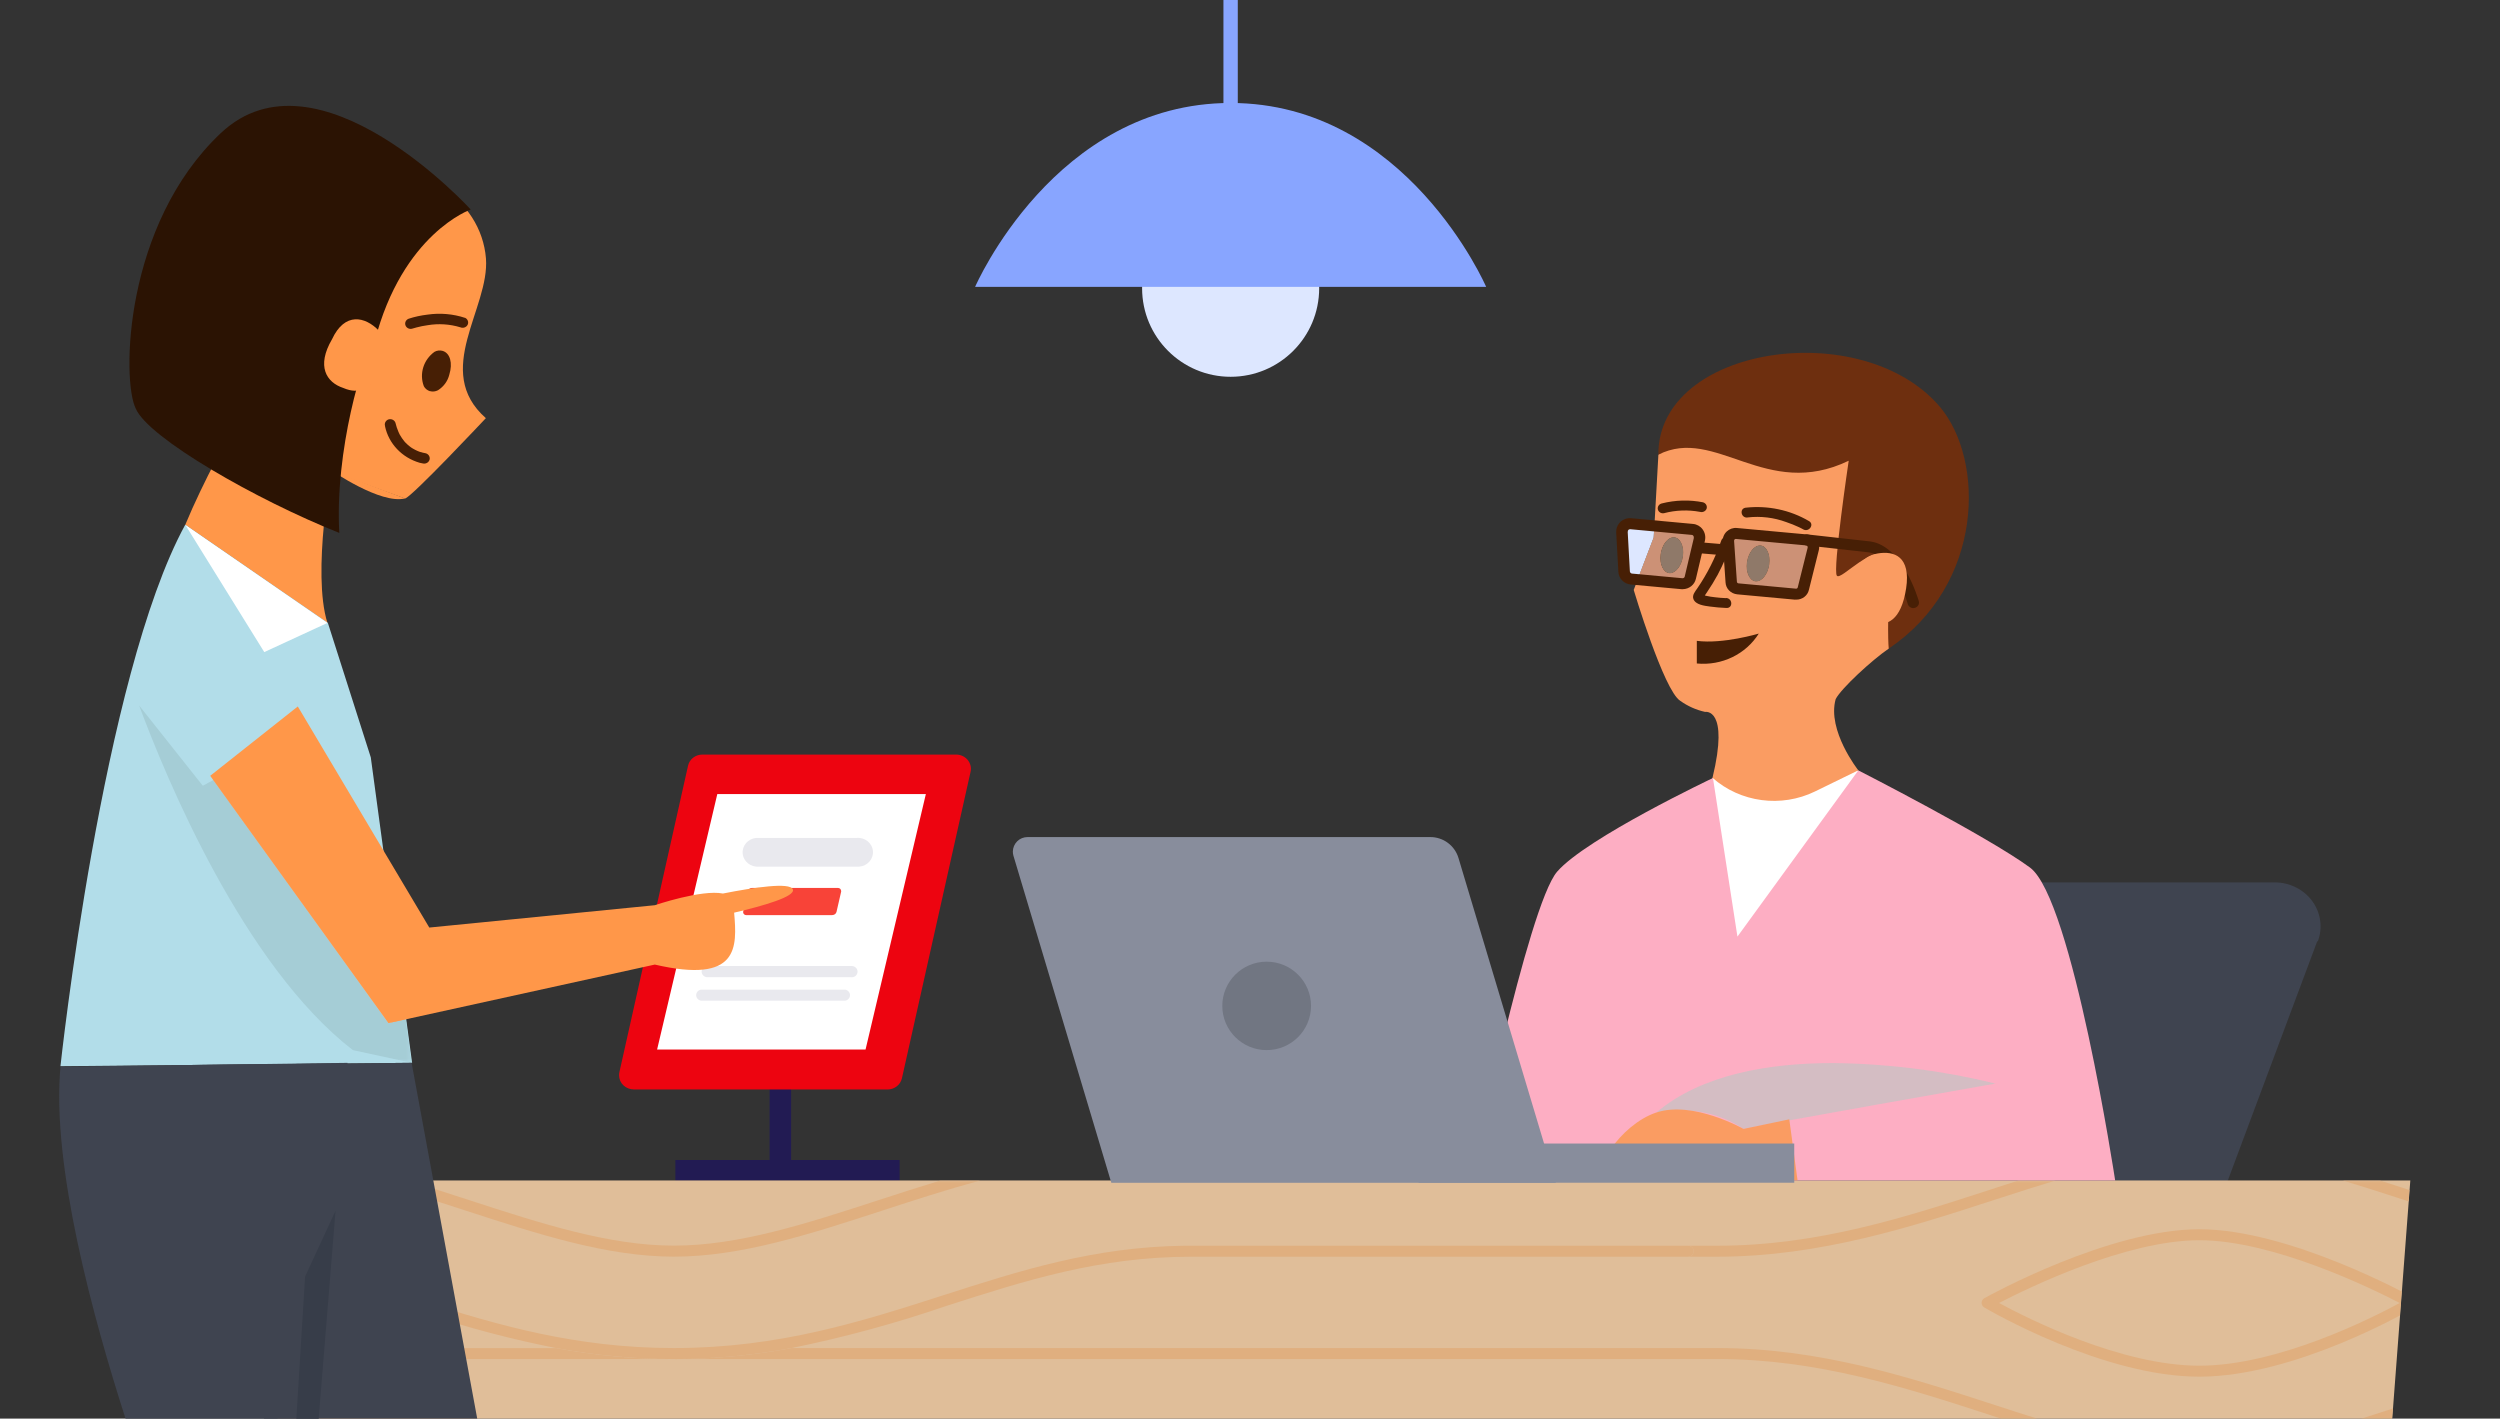
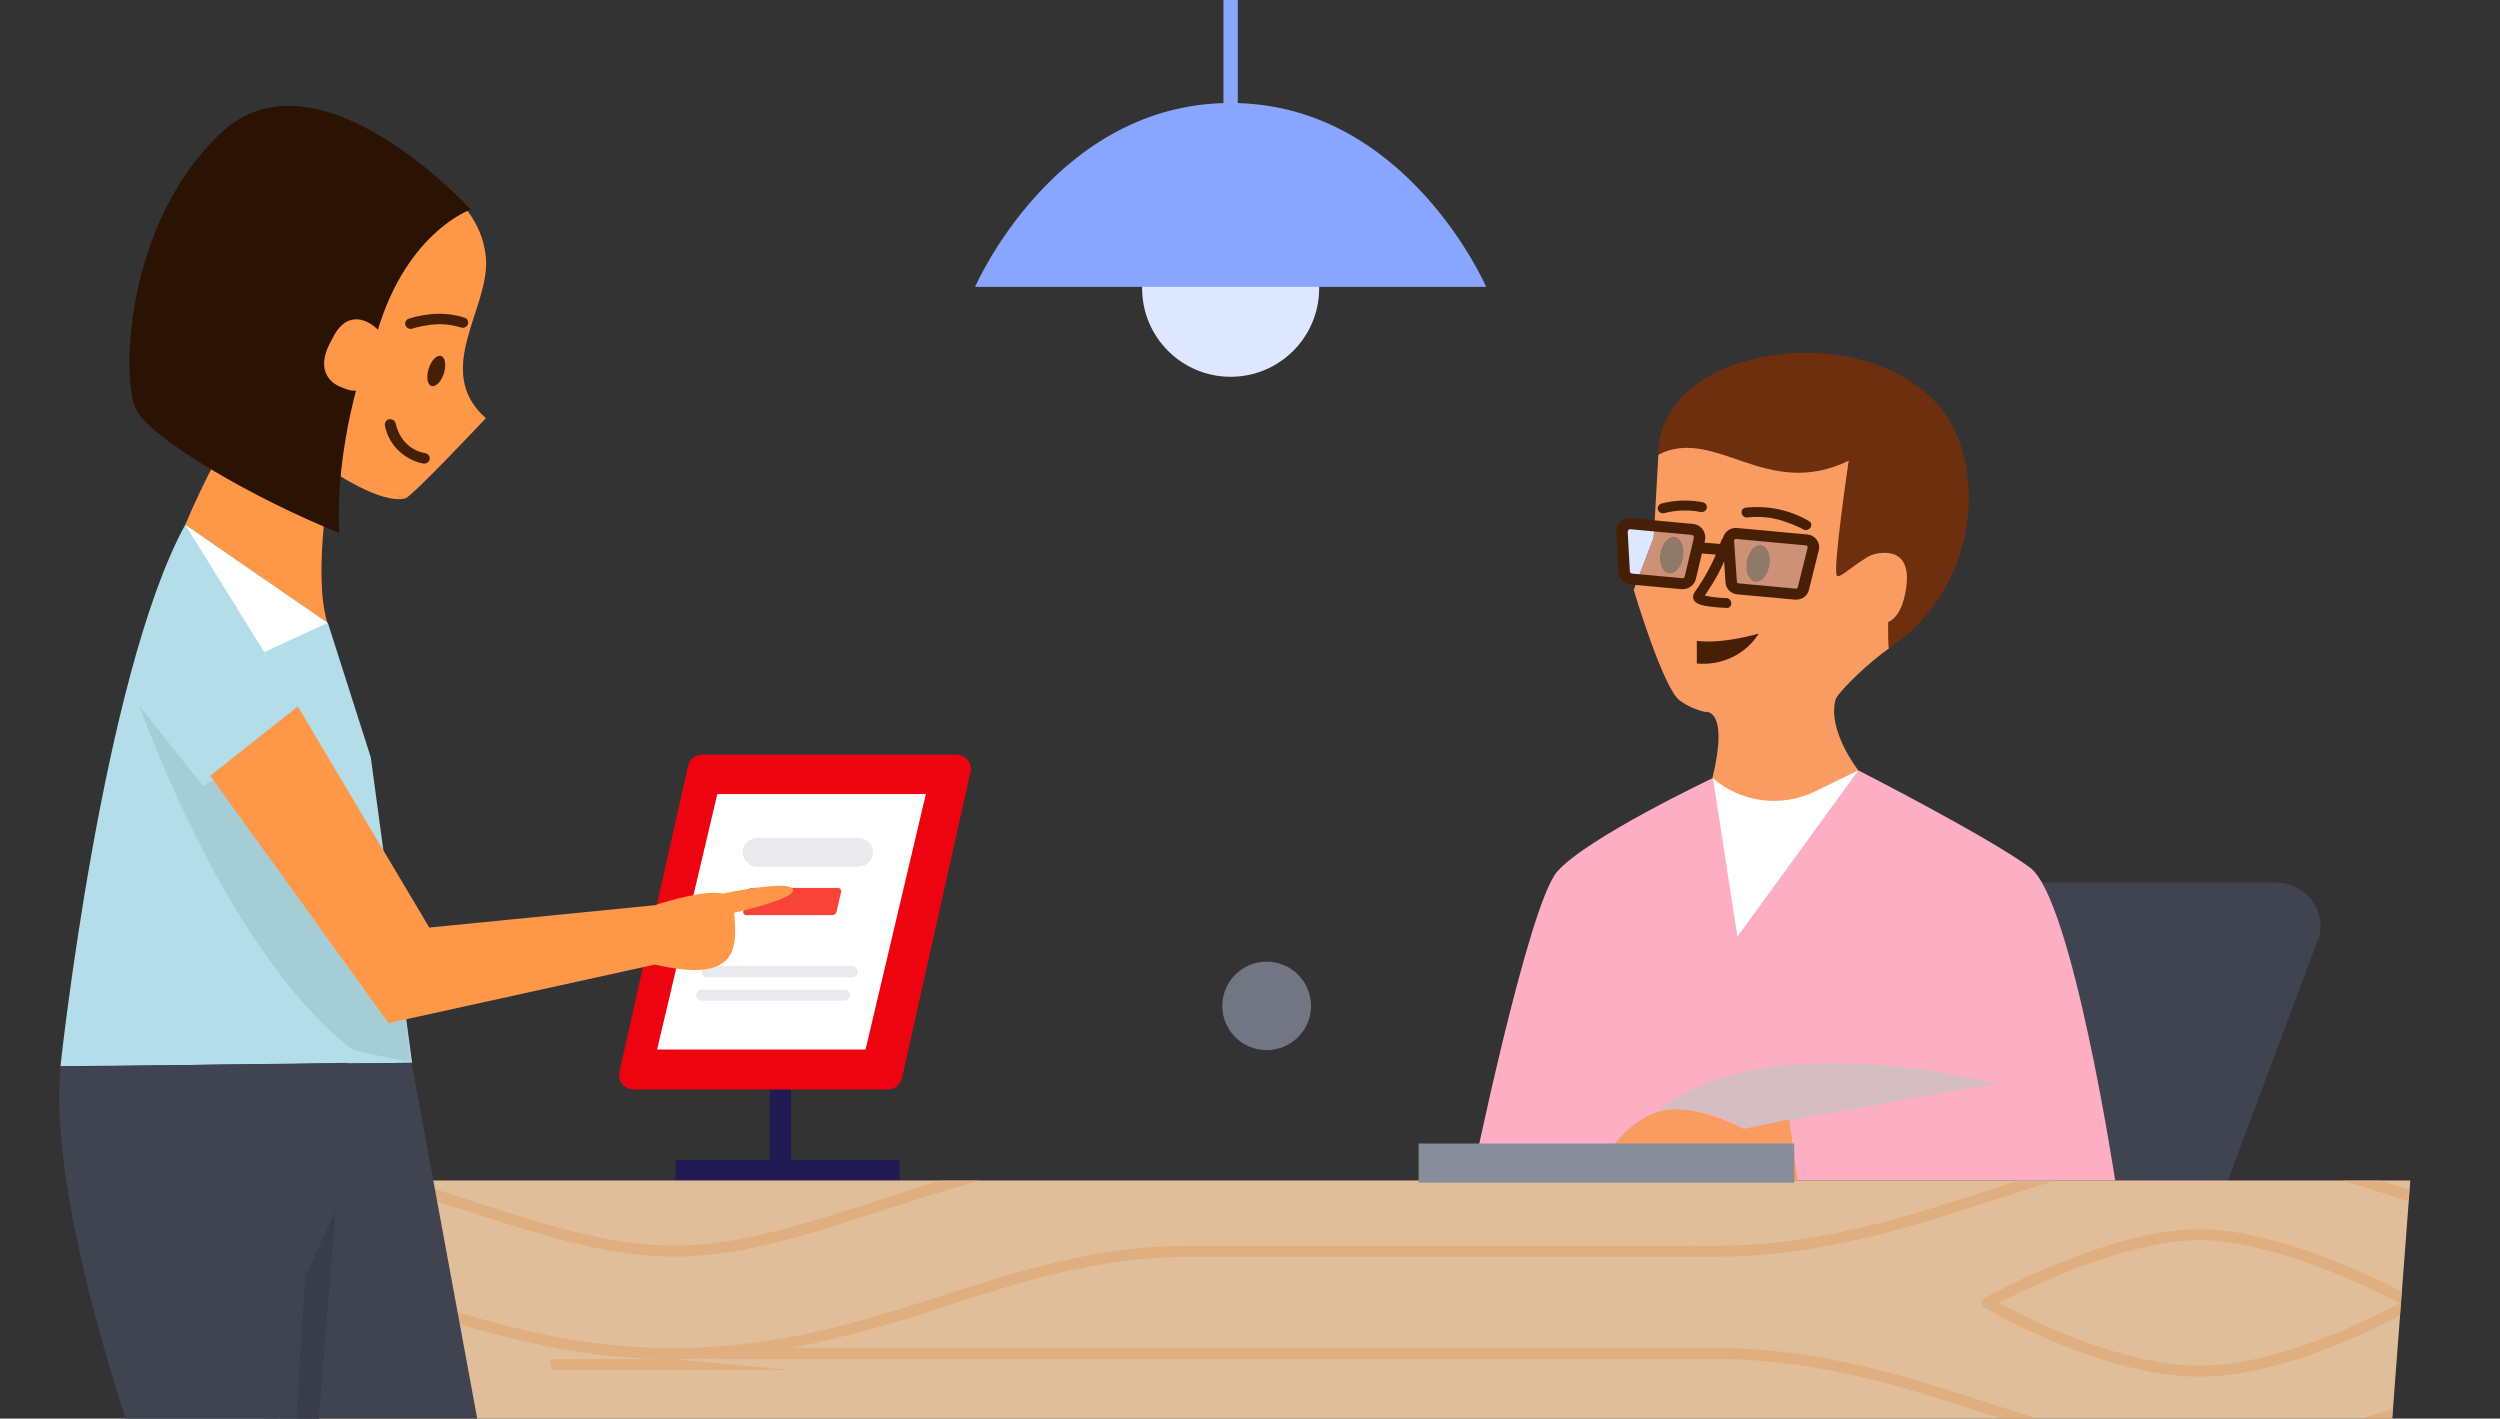
<svg xmlns="http://www.w3.org/2000/svg" viewBox="0 0 500.35 283.92">
  <rect x="0" y="0" width="500.35" height="283.92" fill="#333333" stroke="none" />
  <defs>
    <style>
      .cls-1 {
        fill: none;
      }

      .cls-2 {
        mask: url(#mask);
      }

      .cls-3 {
        fill: #2b1303;
      }

      .cls-4, .cls-5, .cls-6, .cls-7, .cls-8, .cls-9, .cls-10 {
        fill-rule: evenodd;
      }

      .cls-4, .cls-11 {
        fill: #fff;
      }

      .cls-12 {
        fill: #8f7969;
      }

      .cls-13 {
        fill: #b2dde9;
      }

      .cls-14 {
        fill: #ed0410;
      }

      .cls-15 {
        fill: #fdaec3;
      }

      .cls-16 {
        fill: #d8a781;
      }

      .cls-5, .cls-17 {
        fill: #471f05;
      }

      .cls-18, .cls-7 {
        fill: #e0af7f;
      }

      .cls-19 {
        fill: #e0be99;
      }

      .cls-20 {
        fill: #fa9c62;
      }

      .cls-21 {
        fill: #6e2f0f;
      }

      .cls-22 {
        fill: #888d9c;
      }

      .cls-23 {
        isolation: isolate;
      }

      .cls-24 {
        mask: url(#mask-1);
      }

      .cls-25 {
        fill: #dde7ff;
      }

      .cls-6 {
        fill: #a5cdd6;
      }

      .cls-26 {
        fill: #f84338;
      }

      .cls-27, .cls-10 {
        fill: #ff9749;
      }

      .cls-28 {
        fill: #717682;
      }

      .cls-29 {
        fill: #c4c4c3;
        mix-blend-mode: multiply;
        opacity: .7;
      }

      .cls-8, .cls-30 {
        fill: #3f4450;
      }

      .cls-31 {
        fill: #373d49;
      }

      .cls-9 {
        fill: #cc9176;
      }

      .cls-32 {
        fill: #e9e9ee;
      }

      .cls-33 {
        fill: #221b53;
      }

      .cls-34 {
        fill: #88a5ff;
      }

      .cls-35 {
        clip-path: url(#clippath);
      }
    </style>
    <clipPath id="clippath">
      <polygon class="cls-1" points="478.78 283.92 0 283.92 0 0 500.35 0 478.78 283.92" />
    </clipPath>
    <mask id="mask" x="53.85" y="236.26" width="439.7" height="164.9" maskUnits="userSpaceOnUse">
      <g id="mask3_2507_21965" data-name="mask3 2507 21965">
        <path class="cls-4" d="M487.52,401.15H59.87l-6.03-164.9h439.7l-6.03,164.9Z" />
      </g>
    </mask>
    <mask id="mask-1" x="25.78" y="135.38" width="56.61" height="77.35" maskUnits="userSpaceOnUse">
      <g id="mask5_2507_21965" data-name="mask5 2507 21965">
        <path class="cls-4" d="M25.78,135.38h56.61v77.35H25.78v-77.35Z" />
      </g>
    </mask>
  </defs>
  <g class="cls-23">
    <g id="Layer_1" data-name="Layer 1">
      <g class="cls-35">
        <g>
          <path class="cls-30" d="M463.76,188.41l-34.11,91.26h-99.13l34.14-91.4c2.62-7.01,9.53-11.68,17.28-11.67h73.31c2.99,0,5.79,1.39,7.52,3.74,1.72,2.35,2.14,5.36,1.12,8.06h-.12" />
          <rect class="cls-33" x="154.03" y="191.34" width="4.31" height="42.89" />
          <rect class="cls-33" x="135.17" y="232.16" width="44.88" height="4.14" />
          <path class="cls-14" d="M177.62,218.04h-50.77c-.78,0-1.53-.3-2.09-.83s-.86-1.26-.86-2.01c0-.2.02-.4.06-.59l13.75-61.39c.3-1.3,1.51-2.21,2.89-2.2h50.76c.89,0,1.74.39,2.3,1.06.56.67.78,1.54.59,2.38l-13.75,61.39c-.31,1.29-1.51,2.21-2.89,2.2Z" />
          <path class="cls-11" d="M173.23,210.06h-41.72l12.05-51.13h41.74l-12.07,51.13Z" />
          <path class="cls-26" d="M166.6,183.16h-17.23c-.34,0-.63-.25-.64-.58l.02-.18.92-4.05c.09-.37.43-.63.82-.64h17.23c.35,0,.63.29.63.62v.12s-.93,4.05-.93,4.05c-.09.37-.43.64-.83.64" />
          <path class="cls-32" d="M171.46,173.45h-19.57c-1.65.14-3.11-1.04-3.25-2.62-.14-1.59,1.08-2.99,2.73-3.13.17-.01.35-.01.52,0h19.57c1.65-.14,3.11,1.04,3.25,2.62.14,1.59-1.08,2.99-2.73,3.13-.17.01-.35.01-.52,0Z" />
          <path class="cls-32" d="M170.46,195.58h-28.91c-.63-.02-1.13-.52-1.13-1.12s.5-1.1,1.13-1.12h28.91c.65,0,1.17.5,1.17,1.12,0,.29-.11.57-.32.79s-.5.33-.8.34h-.05Z" />
          <path class="cls-32" d="M169.18,200.27h-28.91c-.54-.11-.94-.57-.94-1.1s.39-.99.94-1.1h28.91c.54.11.94.57.94,1.1s-.39,1-.94,1.1" />
          <polygon class="cls-19" points="491.81 283.92 493.55 236.26 53.85 236.26 55.59 283.92 491.81 283.92" />
          <g class="cls-2">
            <g>
              <path class="cls-18" d="M476.31,236.26h-7.43c3.99,1.2,8.05,2.52,12.17,3.86,4.03,1.31,8.09,2.63,12.22,3.89l.08-2.29c-3.9-1.2-7.75-2.45-11.57-3.69-1.84-.6-3.66-1.19-5.47-1.77" />
              <path class="cls-7" d="M404,236.26h7.42c-3.63,1.09-7.32,2.29-11.06,3.5-.36.12-.72.24-1.09.35h-.02c-16.42,5.35-35.03,11.41-55.57,11.41h-5.81c.39-.01.75-.21.95-.54.21-.35.21-.78,0-1.12-.2-.32-.56-.53-.95-.54h5.81c20.17,0,37.8-5.74,54.85-11.29h0c.29-.1.59-.19.88-.29,1.53-.5,3.05-.99,4.57-1.48ZM337.8,249.32s.05,0,.08,0h-.08ZM337.8,251.52h.08-.08ZM237.19,249.32h1.21c-.46,0-.91,0-1.36,0h.14Z" />
              <path class="cls-7" d="M397.19,259.8c1.01-.57,24.98-13.78,42.98-13.78h0c17.99,0,41.99,13.22,43,13.78.35.19.57.55.57.94,0,.39-.2.75-.55.95-.96.57-23.75,13.84-43.03,13.84s-42.05-13.28-43.01-13.84c-.34-.2-.55-.56-.55-.95,0-.39.22-.74.57-.94ZM400.09,260.78c5.7,3.1,24.42,12.55,40.08,12.55s34.41-9.46,40.11-12.55c-5.9-3.05-25.44-12.56-40.11-12.56s-34.19,9.51-40.08,12.56Z" />
              <path class="cls-18" d="M337.81,249.32h-99.4c-.46,0-.91,0-1.36,0-18.11.23-32.81,4.95-48.35,9.94-16.12,5.18-32.78,10.54-53.84,10.54-19.42,0-35.11-4.55-50.08-9.32l.46,2.46c8.52,2.83,17.22,5.12,26.04,6.86,15.57,2.94,31.58,2.94,47.15,0,10.52-2.14,20.87-4.96,31-8.44,15.75-5.06,30.62-9.84,48.98-9.84h99.4c.42.01.81-.19,1.02-.54.21-.35.21-.78,0-1.12-.21-.35-.61-.55-1.02-.54" />
              <path class="cls-18" d="M196.16,236.26h-7.93c-4.29,1.3-8.45,2.65-12.48,3.96-14.33,4.67-27.87,9.08-40.86,9.08s-26.55-4.41-40.9-9.08c-4.11-1.33-8.25-2.68-12.45-3.96h-1.24l.38,2.05c4.25,1.29,8.43,2.65,12.58,4,14.54,4.73,28.26,9.2,41.63,9.2s27.08-4.46,41.6-9.19c6.43-2.1,12.96-4.22,19.67-6.05" />
              <g>
                <path class="cls-18" d="M398.55,283.3c.64.21,1.28.41,1.91.62h7.25c-2.78-.87-5.59-1.78-8.43-2.71-17.24-5.61-35.06-11.41-55.56-11.41h0s-185.29,0-185.29,0c-7.77,1.47-15.66,2.2-23.54,2.2h208.84c20.12,0,37.77,5.74,54.83,11.29Z" />
                <path class="cls-18" d="M479.86,283.92c.63-.2,1.26-.41,1.89-.61,3.37-1.09,6.76-2.2,10.19-3.27l.09-2.34c-3.77,1.16-7.44,2.35-11.01,3.52-2.83.92-5.63,1.83-8.4,2.7h7.25Z" />
-                 <path class="cls-18" d="M134.82,272.01c-7.89,0-15.77-.74-23.54-2.2h-24.78l.4,2.2h47.92Z" />
+                 <path class="cls-18" d="M134.82,272.01h-24.78l.4,2.2h47.92Z" />
              </g>
            </g>
          </g>
          <path class="cls-11" d="M371.92,154.18s-.16,36.19-17.73,36.15c-17.57-.04-11.45-34.65-11.45-34.65l29.19-1.5Z" />
          <path class="cls-15" d="M371.92,154.18s25.89,13.22,34.36,19.45c8.48,6.23,17.05,62.63,17.05,62.63h-128.84s11.32-55.07,17.16-61.81c5.84-6.74,31.18-18.74,31.18-18.74l4.9,31.74,24.19-33.26Z" />
          <path class="cls-29" d="M366.8,212.76c-12.61,0-26.19,2.21-35.31,9.9,1.55-.27,3.12-.4,4.7-.39,4.55-.13,9.02,1.16,12.75,3.68,4.58-.99,50.4-9.08,50.4-9.08h.04c-10.65-2.62-21.59-4-32.59-4.11" />
          <path class="cls-20" d="M359.76,236.23h-14.64s-19.5-.42-23.28-.79c-3.78-.37,2.29-10.33,9.65-12.78,7.35-2.45,17.46,3.28,17.46,3.28l9.16-1.92,1.65,12.2Z" />
          <path class="cls-20" d="M378,129.82c-3.37,2.3-9.51,7.96-10.61,10.1-1.76,6.29,4.53,14.25,4.53,14.25l-8.66,4.23c-6.76,3.3-14.95,2.21-20.52-2.73,3.42-14.13-1.49-13.19-1.49-13.19-1.8-.4-3.49-1.16-4.97-2.22-3.3-2.06-9.31-22.19-9.31-22.19l4.01-10.48.93-16.59,18.15-13.67s26.11,5.24,31.75,17.56c5.64,12.32-3.79,34.93-3.79,34.93" />
          <path class="cls-21" d="M378.01,129.82s-.46-4.08.4-18.2c-3.37-3.37-9.91,4.7-10.78,3.6-.88-1.1,2.37-23.01,2.37-23.01-16.55,8-26.67-7-38.1-1.21-.1-21.8,40.79-27.85,56.34-9.59,9.01,10.68,8.91,35.47-10.23,48.41Z" />
          <path class="cls-17" d="M352.01,126.79c-2.58,4.14-7.41,6.48-12.41,6v-4.53c5.28.68,12.41-1.46,12.41-1.46" />
          <path class="cls-17" d="M336.84,111.3c-.27,2-1.49,3.52-2.74,3.42-1.22-.11-2.03-1.79-1.76-3.79.27-1.99,1.49-3.52,2.74-3.42,1.22.11,2.02,1.79,1.76,3.79Z" />
          <path class="cls-17" d="M354.11,112.94c-.27,2-1.49,3.52-2.74,3.42-1.22-.11-2.03-1.8-1.76-3.79.27-1.99,1.49-3.52,2.74-3.42,1.22.11,2.02,1.8,1.75,3.79Z" />
          <path class="cls-17" d="M349.78,103.56c2.6-.3,5.24.02,7.69.92.89.3,1.77.65,2.62,1.05-.22-.1.17.08.24.12l.3.15.27.15c1.15.65,2.3-1.01,1.15-1.66-3.79-2.23-8.26-3.17-12.68-2.68-1.32.19-.91,2.15.41,1.96" />
          <path class="cls-17" d="M340.89,100.54c-2.75-.55-5.59-.47-8.31.22-.55.13-.9.66-.78,1.2.13.53.69.87,1.24.75,2.35-.62,4.82-.71,7.21-.26.54.15,1.12-.13,1.31-.64.17-.53-.13-1.08-.67-1.26Z" />
          <path class="cls-17" d="M345.46,119.71c-.81-.03-1.45-.08-2.17-.17-.62-.06-1.24-.16-1.85-.3-.13-.03-.24-.06-.36-.1l-.19-.05h.05s-.25-.11-.25-.11c-.16-.08.04.01.05.04-.08-.14.08.11.1.15.05.15.07.3.06.46l-.06.06v.06s.2-.33.2-.33c.21-.33.43-.64.65-.97.76-1.12,1.46-2.26,2.1-3.44,1.08-2.04,1.99-4.16,2.71-6.34.41-1.22-1.62-1.66-2.02-.45-1.15,3.38-2.77,6.6-4.8,9.56-.42.61-1.05,1.33-.76,2.11.43,1.16,2.21,1.35,3.28,1.5,1.11.15,2.22.25,3.34.29,1.34.05,1.24-1.94-.08-2" />
          <path class="cls-25" d="M326.17,104.8c-.45.02-.87.22-1.17.55-.29.33-.44.76-.39,1.19l.43,7.8c.01.78.61,1.43,1.41,1.53l1.3.12,3.22-8.42.13-2.34-4.79-.44h-.14" />
          <path class="cls-9" d="M330.98,107.59l.13-2.34h0s7.64.7,7.64.7c.47.07.89.33,1.15.72.26.39.34.86.21,1.31l-1.79,7.6c-.14.71-.77,1.22-1.51,1.25h-.14l-8.9-.82,3.22-8.42ZM334.11,114.73h.11c1.2,0,2.37-1.48,2.62-3.42.26-1.99-.53-3.68-1.76-3.79h-.11c-1.21,0-2.37,1.48-2.63,3.43-.27,1.99.54,3.68,1.76,3.79Z" />
          <path class="cls-12" d="M334.98,107.51c-1.21,0-2.37,1.49-2.63,3.43-.27,1.99.54,3.68,1.76,3.79h.11c1.2,0,2.36-1.49,2.62-3.42.27-1.99-.53-3.68-1.76-3.79h-.11Z" />
          <path class="cls-5" d="M336.55,117.92h.24c1.28-.02,2.37-.89,2.63-2.1l1.8-7.6c.19-.8.02-1.64-.48-2.3-.44-.6-1.13-.99-1.89-1.06l-12.43-1.15c-.76-.06-1.52.19-2.07.7-.61.57-.93,1.37-.88,2.19l.43,7.81c.04,1.32,1.08,2.42,2.44,2.57l10.2.94ZM337.2,115.34c-.03.21-.21.38-.43.39l-10.19-.94c-.23-.06-.39-.26-.38-.49l-.43-7.8c-.01-.18.05-.36.18-.49l.26-.1,12.43,1.15c.1.02.2.07.25.16.11.15.14.34.1.52l-1.8,7.6Z" />
          <path class="cls-9" d="M346.05,107.63c.22-.52.73-.86,1.31-.87h0s.12,0,.12,0l14.13,1.3c.43.06.82.29,1.06.64.24.35.31.78.2,1.19l-1.98,7.93c-.14.63-.72,1.09-1.4,1.11h-.12l-11.6-1.07c-.72-.09-1.28-.66-1.31-1.36l-.44-6.47c.16-.44.32-.89.47-1.33.17-.41-.04-.88-.46-1.06ZM351.38,116.37h.11c1.21,0,2.37-1.48,2.63-3.43.26-1.99-.53-3.68-1.75-3.79h-.11c-1.21,0-2.37,1.48-2.63,3.43-.27,1.99.54,3.68,1.76,3.79Z" />
          <path class="cls-12" d="M352.25,109.15c-1.21,0-2.37,1.49-2.63,3.43-.27,1.99.54,3.68,1.76,3.79h.11c1.21,0,2.37-1.49,2.63-3.42.27-1.99-.53-3.68-1.75-3.79h-.11" />
-           <path class="cls-12" d="M346.05,107.62c-.1.22-.14.46-.13.71l.12,1.69c.16-.44.32-.89.47-1.33.17-.42-.04-.88-.46-1.06" />
          <path class="cls-5" d="M359.28,120.01h.25c1.2,0,2.24-.81,2.5-1.94l1.98-7.93c.19-.74.03-1.52-.43-2.14-.43-.59-1.1-.96-1.84-1.03l-14.13-1.3c-.74-.07-1.47.19-2.01.69-.57.53-.87,1.28-.81,2.05l.56,8.16c.06,1.24,1.05,2.25,2.34,2.38l11.6,1.07ZM347.19,107.93l.17-.07h.02l14.13,1.3.2.12c.08.1.1.23.07.35l-1.98,7.93c-.03.14-.15.24-.3.26l-11.6-1.07c-.16-.04-.28-.18-.28-.34l-.56-8.16c-.01-.12.04-.24.13-.32Z" />
          <path class="cls-17" d="M345.62,111.18h-.1l-5.46-.46c-.63-.05-1.1-.59-1.04-1.19.05-.61.61-1.05,1.24-1l5.46.46c.61.05,1.08.55,1.05,1.14-.03.59-.53,1.05-1.15,1.05h0Z" />
-           <path class="cls-17" d="M382.93,121.71c-.52,0-.97-.33-1.1-.81-.77-2.7-3.68-9.82-7.83-10.35l-12.51-1.4c-.3-.03-.58-.18-.77-.41-.19-.23-.28-.52-.24-.81.08-.6.64-1.03,1.27-.97l12.53,1.4c6.51.84,9.62,11.5,9.75,11.95.17.59-.19,1.19-.8,1.35l-.3.04Z" />
          <path class="cls-20" d="M381.49,117.77c-.99,6.39-3.79,7.77-7.05,6.81-3.26-.97-3.65-2.95-3.47-6.78.18-3.83,1.49-6.47,4.83-7.03,3.33-.57,6.66.62,5.69,7.01" />
          <rect class="cls-22" x="283.92" y="228.87" width="75.18" height="7.84" />
-           <path class="cls-22" d="M311.38,236.71l-19.48-64.99c-.75-2.5-3.06-4.21-5.68-4.19h-80.55c-.78,0-1.53.29-2.08.84-.55.54-.87,1.28-.88,2.06,0,.29.04.57.12.84l19.59,65.45h88.96" />
          <path class="cls-28" d="M253.51,192.47c4.91,0,8.88,3.96,8.88,8.85s-3.98,8.85-8.88,8.85-8.88-3.96-8.88-8.85,3.98-8.85,8.88-8.85Z" />
          <path class="cls-27" d="M66.47,93.2s-4.1,21.38-.94,31.47l-28.45-19.64c3.64-8.81,9.3-18.86,9.3-18.86l20.09,7.03Z" />
          <path class="cls-13" d="M12.1,213.39s8.38-78.01,24.97-108.36l28.55,19.64,8.59,26.91,8.27,61.13-70.38.68" />
          <path class="cls-13" d="M26.49,137.43l14.09,19.81,24.45-13.18-4.81-15.47-33.72,8.84Z" />
          <path class="cls-11" d="M37.08,105.03l15.81,25.48,12.64-5.84-28.45-19.64Z" />
          <g class="cls-24">
            <g>
              <path class="cls-6" d="M70.62,210.17c-21.87-16.91-37.41-54.54-42.78-68.98h0s12.74,16.06,12.74,16.06l.03-.02v.02s2.06-1.12,2.06-1.12l35.06,48.66,3.48-.77,1.17,8.7-11.77-2.55Z" />
              <path class="cls-16" d="M42.72,156.09l-.04.02,35.07,48.66,3.48-.77-.04-.32-3.44,1.08-35.03-48.68Z" />
            </g>
          </g>
          <path class="cls-27" d="M45.91,86.89c-.79-3.02-1.96-5.93-3.5-8.66,0,0-2.33-27.47,8.27-36.84,10.59-9.37,37.4-3.93,37.4-3.93,5.29,3.04,8.71,8.36,9.18,14.27.76,9.98-10.74,22.51-.02,31.96,0,0-14.77,15.74-16.18,16.09" />
          <path class="cls-27" d="M81.06,99.76c-4.89,1.21-14.73-5.61-14.73-5.61l14.73,5.61Z" />
          <path class="cls-17" d="M77.05,85.28c.72,3.49,3.39,6.31,6.94,7.34.23.06.47.11.71.15.59.1,1.16-.26,1.29-.83.11-.57-.27-1.12-.86-1.24-.17-.02-.34-.05-.5-.1-.19-.04-.39-.14-.58-.16.12.02.26.09.06.02l-.18-.06c-.12-.05-.25-.1-.37-.15-.29-.12-.56-.26-.83-.42l-.21-.12s-.25-.17-.13-.08c.13.09-.09-.06-.13-.09l-.25-.19c-.3-.23-.59-.49-.85-.76l-.14-.15-.14-.17c-.15-.18-.29-.36-.42-.56-.15-.22-.29-.44-.42-.67l-.07-.13c-.16-.29.04.09-.04-.08-.06-.13-.13-.26-.18-.39-.26-.6-.46-1.21-.61-1.84-.2-.54-.82-.84-1.39-.66-.56.2-.87.79-.68,1.34" />
          <path class="cls-17" d="M88.85,74.69c-.52,1.66-1.62,2.81-2.47,2.57-.85-.24-1.12-1.79-.6-3.45.52-1.66,1.62-2.81,2.47-2.57.85.24,1.11,1.79.6,3.45Z" />
-           <path class="cls-5" d="M86.06,78.28c.18.05.37.08.56.08.37,0,.74-.1,1.06-.27,1.13-.72,1.93-1.83,2.24-3.09.73-2.34.16-4.35-1.35-4.78-.54-.15-1.13-.08-1.62.2-2.19,1.59-3.06,4.37-2.13,6.86.25.49.7.85,1.24,1.02ZM86.86,74.11c.17-.67.53-1.27,1.05-1.75.43.12.73.49.77.91.04.43-.21.83-.61,1.02-.4.19-.88.11-1.2-.18Z" />
          <path class="cls-17" d="M93.09,63.62c-2.42-.8-5.01-1.02-7.54-.65-1.28.15-2.55.42-3.77.82-.54.21-.82.79-.63,1.32.19.53.78.83,1.34.67.29-.1.58-.18.88-.25.72-.19,1.46-.34,2.2-.44,2.18-.37,4.42-.23,6.54.41.54.24,1.19.04,1.47-.47.27-.52.05-1.15-.48-1.42Z" />
          <path class="cls-10" d="M131.05,181.17h0s-45.13,4.47-45.13,4.47l-26.32-44.25-17.53,13.88,35.67,49.5,53.31-11.72h0c16.92,3.92,16.47-3.49,15.88-10.39,5.9-1.38,12.33-3.23,11.75-4.67-.59-1.46-7.75-.39-13.99.84-4.27-.85-13.63,2.34-13.63,2.34Z" />
          <path class="cls-3" d="M68.02,53.75c7.96-3.59,12.84-14.34,14.28-19.26l-12.44,1.67-27.76,21.08c5.32.34,17.96.11,25.92-3.48Z" />
          <path class="cls-3" d="M74.98,68.35c-2.35,2.79-8.01,22.05-7.07,38.31-16.55-6.58-38.28-19.02-40.75-24.91-2.8-5.64-2.39-36.76,17.01-55.09,19.4-18.33,50.04,15.27,50.04,15.27,0,0-13.66,4.77-19.23,26.43" />
          <path class="cls-27" d="M68.71,77.65c-3.42-1.13-5.41-4.37-2.26-9.75,2.57-5.52,6.65-4.54,9.36-1.74,2.71,2.8,2.44,5.19.36,8.68-2.52,2.77-4.11,4.23-7.46,2.81" />
          <path class="cls-30" d="M63.78,283.92l5.78-71.2h0s-57.45.77-57.45.77c-1.85,19.59,6.5,50.21,13.02,70.44h38.66Z" />
          <path class="cls-8" d="M95.51,283.92l-13.13-71.21-46.57.46c-5.4,16.83,7.43,49.79,17.04,70.75h42.66Z" />
          <polygon class="cls-31" points="63.78 283.92 67.16 242.31 61.06 255.49 59.31 283.92 63.78 283.92" />
        </g>
        <g>
          <path class="cls-34" d="M246.3,22.05c-.79,0-1.44-.64-1.44-1.44V0h2.87v20.62c0,.79-.64,1.44-1.44,1.44Z" />
          <circle class="cls-25" cx="246.3" cy="57.69" r="17.72" />
          <path class="cls-34" d="M195.16,57.41s15.92-36.8,51.14-36.8,51.14,36.8,51.14,36.8h-102.27Z" />
        </g>
      </g>
    </g>
  </g>
</svg>